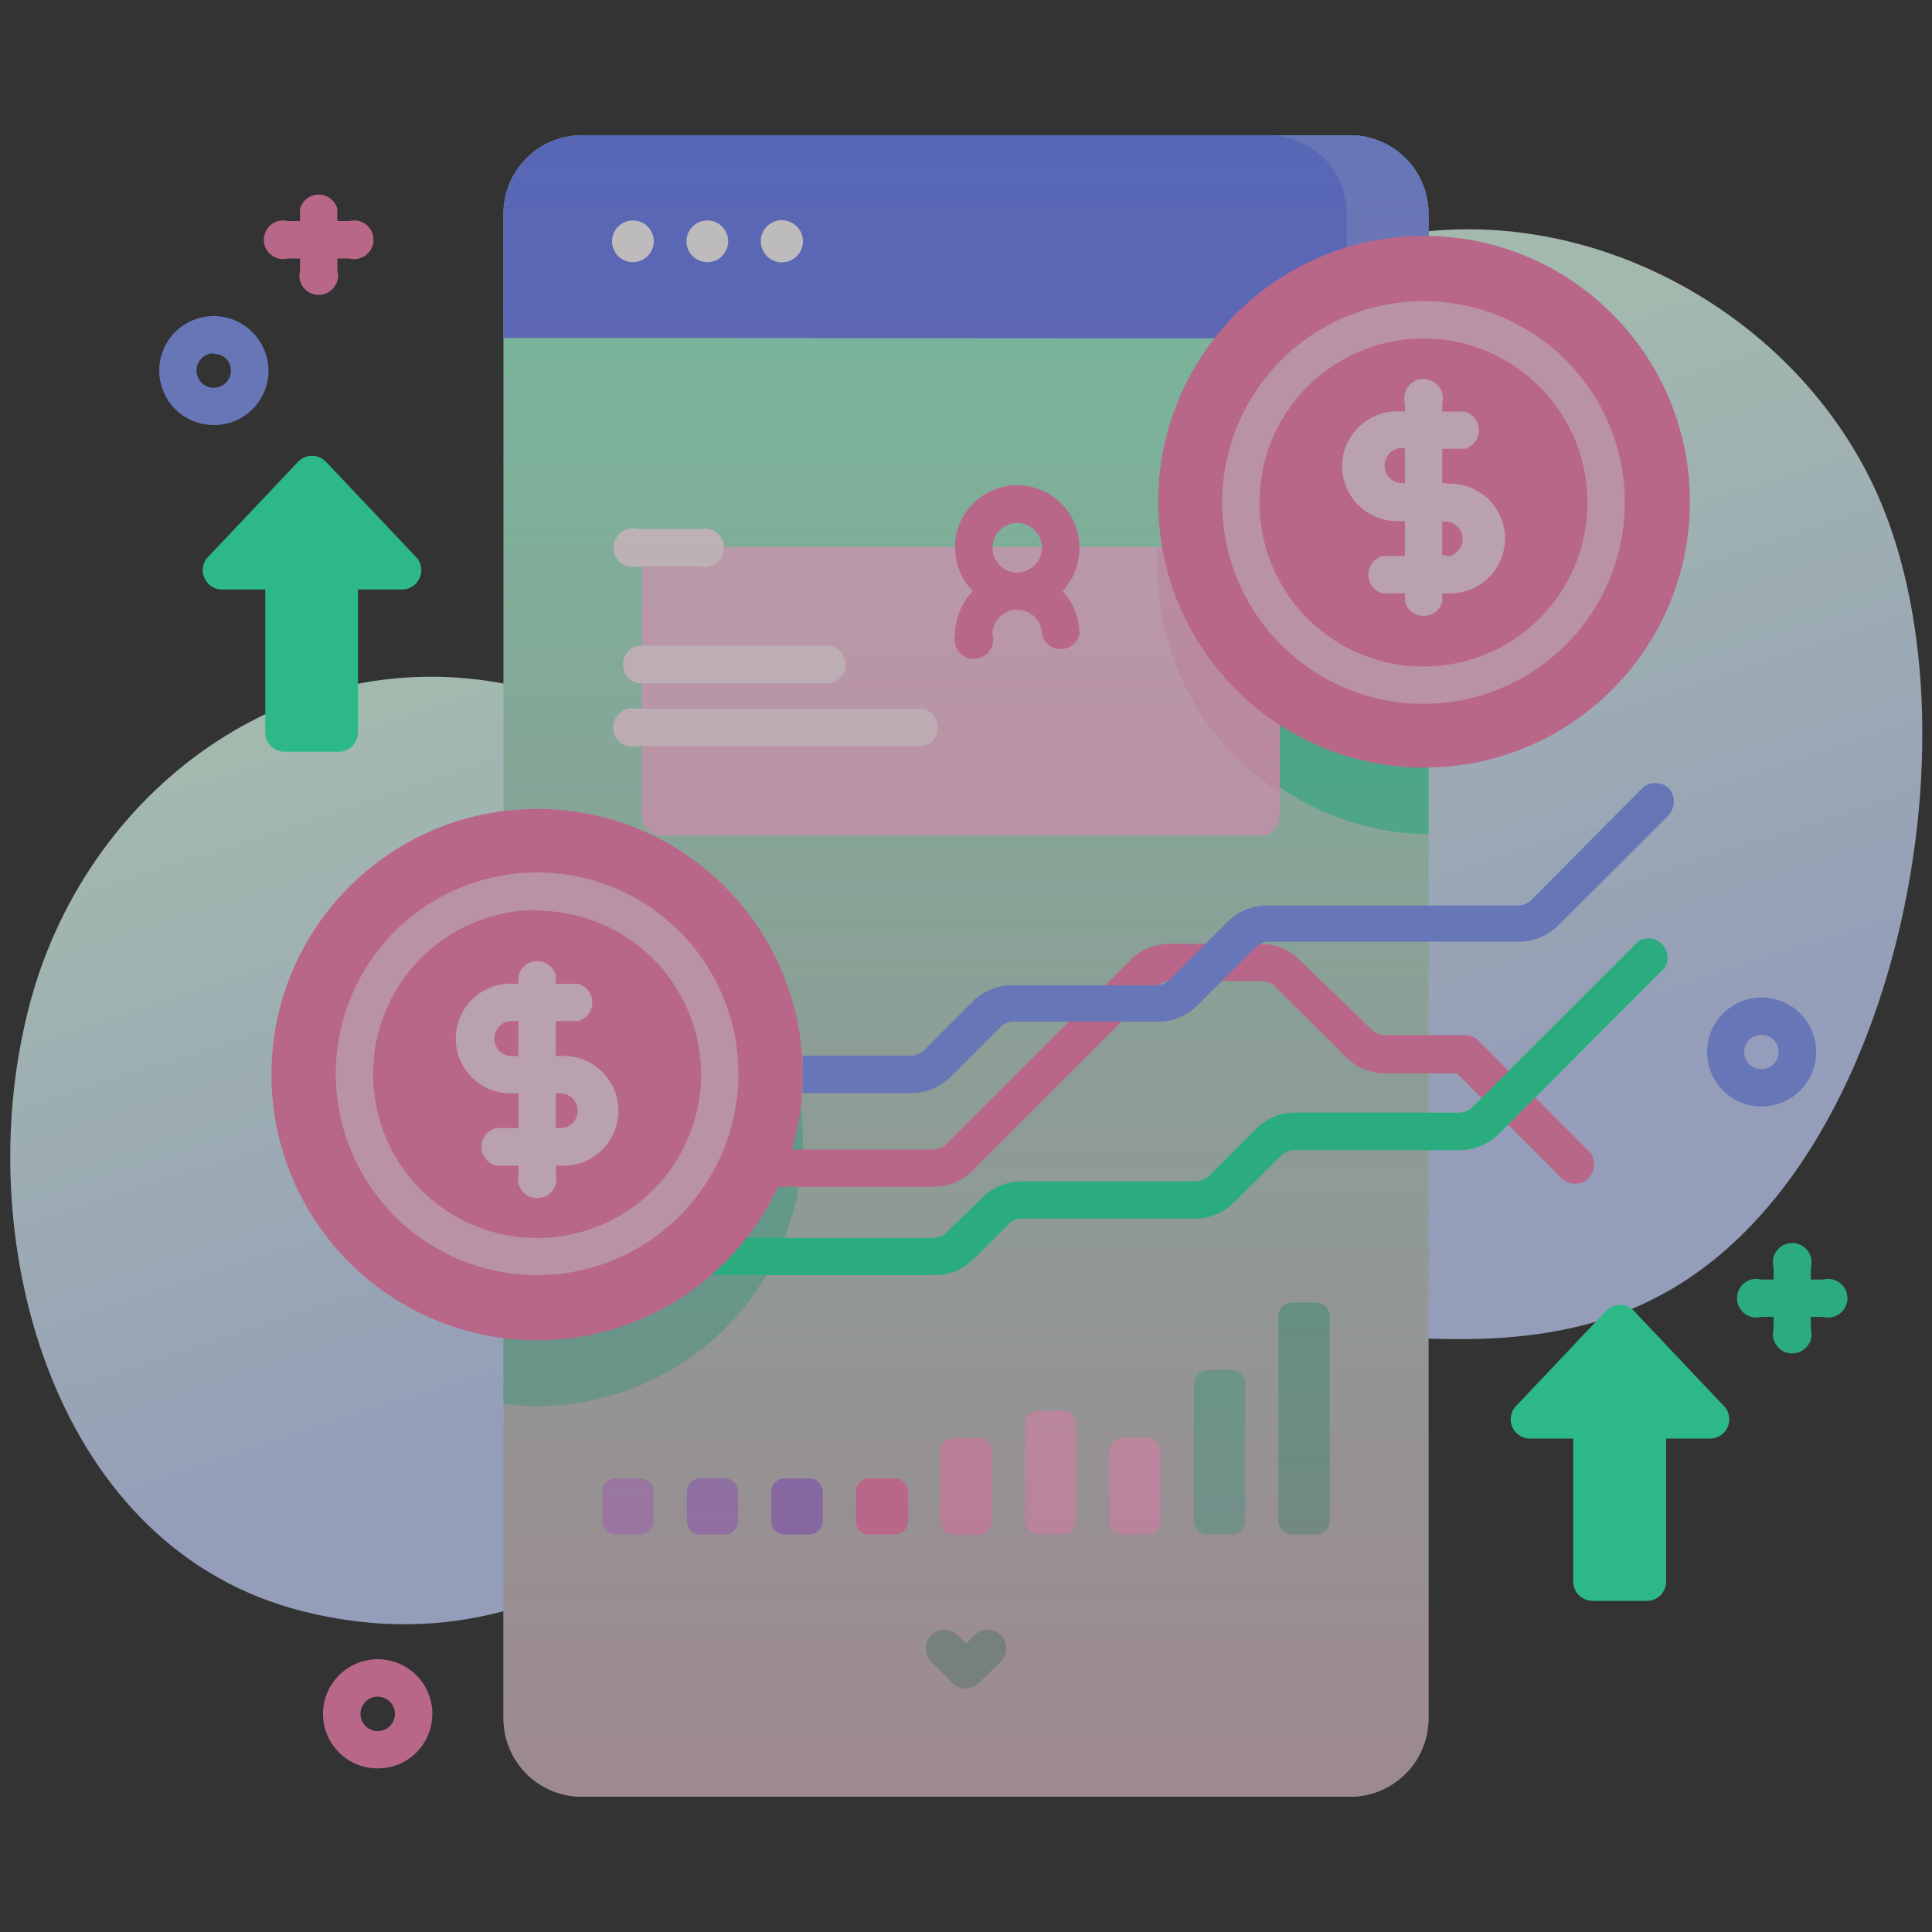
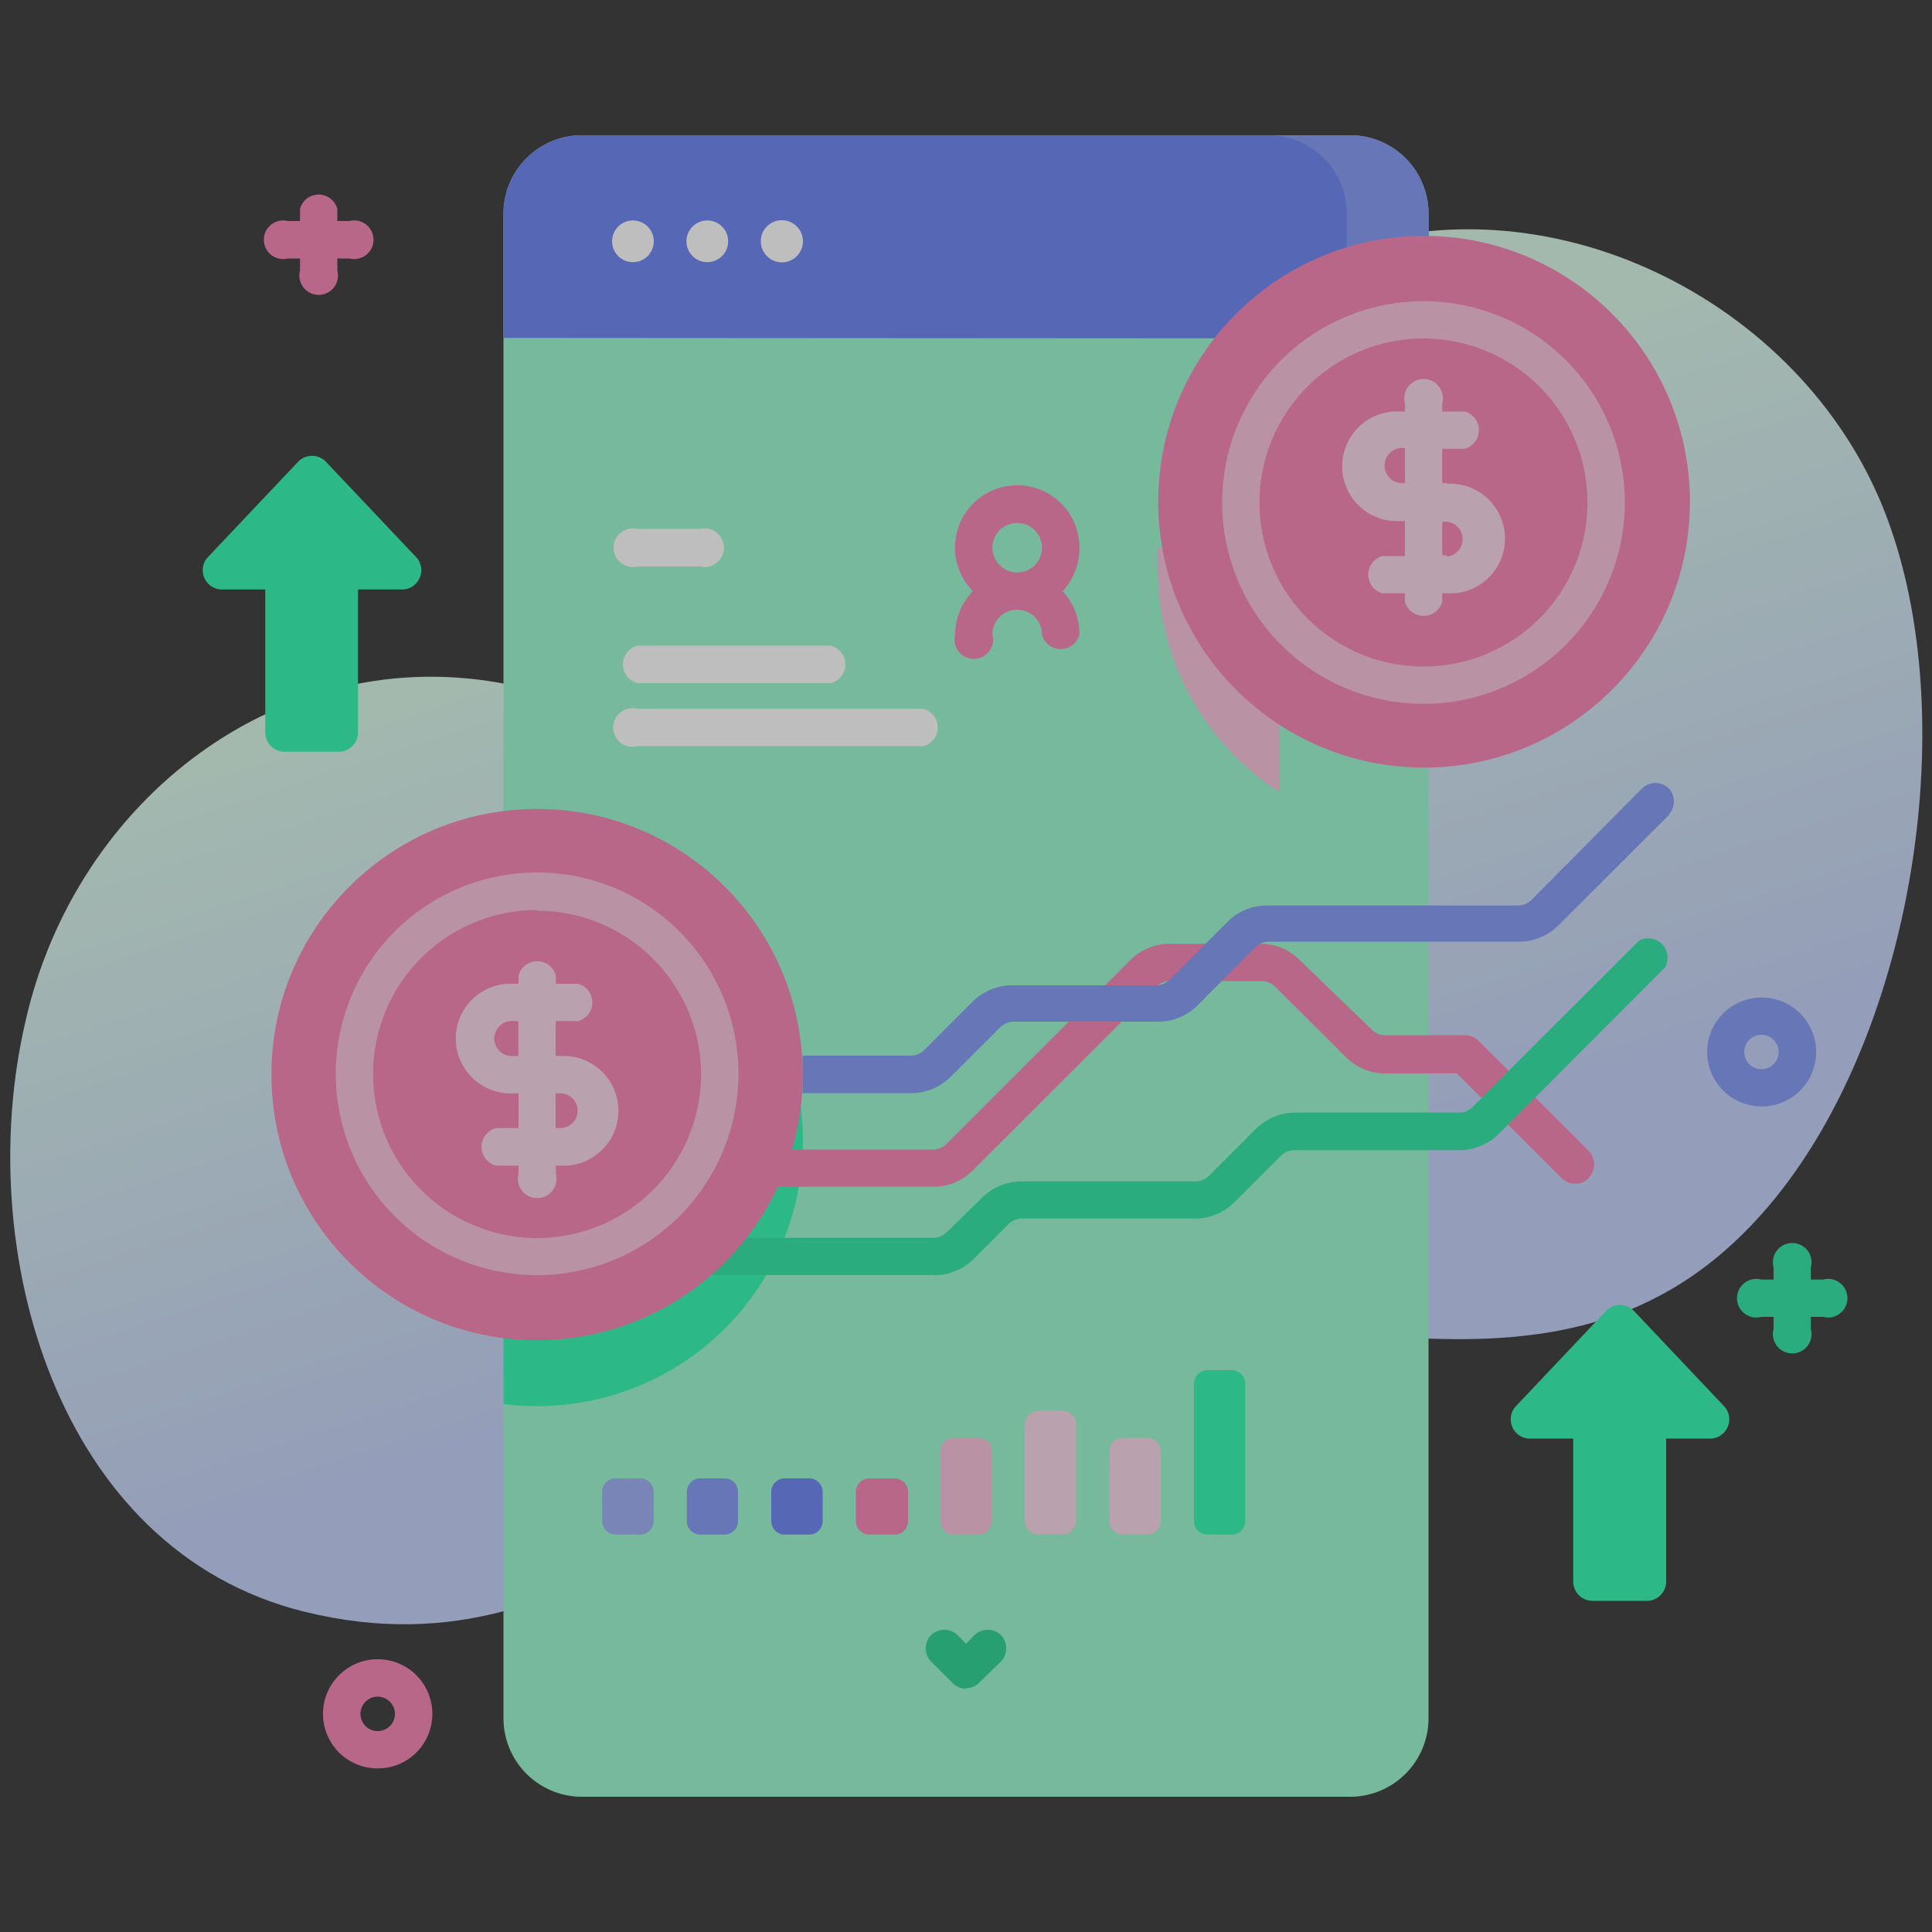
<svg xmlns="http://www.w3.org/2000/svg" id="Layer_1" data-name="Layer 1" viewBox="0 0 100 100">
  <rect x="0" y="0" width="100" height="100" fill="#333333" stroke="none" />
  <defs>
    <style>.cls-1{opacity:0.68;}.cls-2{fill:url(#linear-gradient);}.cls-3{fill:#95f8cd;}.cls-4{fill:#2bf7af;}.cls-5{fill:#f8d5e7;}.cls-6{fill:#f8bfd9;}.cls-7{fill:#6780f4;}.cls-8{fill:#8095f5;}.cls-9{fill:#fff;}.cls-10{fill:#f780b2;}.cls-11{fill:#9aacf5;}.cls-12{fill:#27e5a1;}.cls-13{fill:#22d18c;}.cls-14{fill:url(#linear-gradient-2);}</style>
    <linearGradient id="linear-gradient" x1="43.47" y1="3610.46" x2="55.46" y2="3647.46" gradientTransform="translate(0 -3582)" gradientUnits="userSpaceOnUse">
      <stop offset="0.01" stop-color="#d7f7e8" />
      <stop offset="0.78" stop-color="#c7d8f4" />
      <stop offset="1" stop-color="#c1cef7" />
    </linearGradient>
    <linearGradient id="linear-gradient-2" x1="50" y1="-326.76" x2="50" y2="-412.69" gradientTransform="matrix(1, 0, 0, -1, 0, -319.72)" gradientUnits="userSpaceOnUse">
      <stop offset="0" stop-color="#f780b2" stop-opacity="0" />
      <stop offset="1" stop-color="#f780b2" stop-opacity="0.6" />
    </linearGradient>
  </defs>
  <g class="cls-1">
    <path class="cls-2" d="M97.54,26.46c-4.32-11-17.64-17.6-28.92-13.23-13.25,5.13-8.36,25.37-20.3,29.6-6.31,2.24-15.65-6.12-22-7.4-11.76-2.36-22.41,5.94-25,17.43C-1.42,64.58,2.87,80.24,15.75,83.42c15.35,3.79,23.34-10,36.21-14,13.21-4.07,27.9,5.53,38.83-6.15C98.87,54.69,101.82,37.35,97.54,26.46Z" />
    <path class="cls-3" d="M73.94,11.09V88.91A4.06,4.06,0,0,1,69.88,93H30.12a4.06,4.06,0,0,1-4.06-4.06V11.09A4.06,4.06,0,0,1,30.12,7H69.88A4.06,4.06,0,0,1,73.94,11.09Z" />
-     <path class="cls-4" d="M73.94,15.67v27.5h-.26a13.76,13.76,0,0,1,0-27.51Z" />
    <path class="cls-4" d="M41.56,59A13.75,13.75,0,0,1,27.8,72.78a12.51,12.51,0,0,1-1.74-.11V45.39a14.26,14.26,0,0,1,1.74-.11A13.76,13.76,0,0,1,41.56,59Z" />
-     <path class="cls-5" d="M66.23,29.32V42.25a1,1,0,0,1-1,1h-31a1,1,0,0,1-1-1V29.32a1,1,0,0,1,1-1h31a1,1,0,0,1,1,1Z" />
    <path class="cls-6" d="M66.23,29.32V41a13.74,13.74,0,0,1-6.3-11.55c0-.36,0-.72,0-1.07h5.29a1,1,0,0,1,1,1Z" />
    <path class="cls-7" d="M73.94,17.52V11.09A4.06,4.06,0,0,0,69.88,7H30.12a4.06,4.06,0,0,0-4.06,4.06v6.43Z" />
    <path class="cls-8" d="M73.94,11.09v6.43H69.71V11.09A4.06,4.06,0,0,0,65.65,7h4.23A4.06,4.06,0,0,1,73.94,11.09Z" />
    <circle class="cls-9" cx="32.76" cy="12.49" r="1.08" />
    <circle class="cls-9" cx="36.61" cy="12.49" r="1.08" />
    <path class="cls-9" d="M40.46,11.4a1.09,1.09,0,1,1-1.08,1.09A1.08,1.08,0,0,1,40.46,11.4Z" />
    <path class="cls-4" d="M78.42,72.83l4.73-5a1,1,0,0,1,1.4,0l4.73,5a1,1,0,0,1-.7,1.63H86.24v7.4a1,1,0,0,1-1,1H82.43a1,1,0,0,1-1-1v-7.4H79.12a1,1,0,0,1-.7-1.63Z" />
    <path class="cls-4" d="M10.72,28.88l4.73-5a1,1,0,0,1,1.4,0l4.73,5a1,1,0,0,1-.7,1.63H18.53v7.4a1,1,0,0,1-1,1H14.73a1,1,0,0,1-1-1v-7.4H11.42A1,1,0,0,1,10.72,28.88Z" />
    <path class="cls-9" d="M36.24,29.32H33a1,1,0,1,1,0-1.94h3.23a1,1,0,1,1,0,1.94Z" />
    <path class="cls-9" d="M43,35.36H33a1,1,0,0,1,0-1.94H43a1,1,0,0,1,0,1.94Z" />
    <path class="cls-9" d="M47.81,38.62H33a1,1,0,1,1,0-1.93h14.8a1,1,0,0,1,0,1.93Z" />
    <path class="cls-10" d="M47,77.22v1.51a.7.7,0,0,1-.7.7H45a.7.7,0,0,1-.7-.7V77.22a.7.7,0,0,1,.7-.7h1.25A.7.7,0,0,1,47,77.22Z" />
    <path class="cls-6" d="M51.33,75.12v3.61a.7.7,0,0,1-.7.7H49.37a.7.7,0,0,1-.7-.7V75.12a.7.7,0,0,1,.7-.7h1.26A.7.7,0,0,1,51.33,75.12Z" />
    <path class="cls-7" d="M42.58,77.22v1.51a.7.7,0,0,1-.7.7H40.62a.7.7,0,0,1-.7-.7V77.22a.7.7,0,0,1,.7-.7h1.26A.7.7,0,0,1,42.58,77.22Z" />
    <path class="cls-8" d="M38.2,77.22v1.51a.7.7,0,0,1-.7.7H36.25a.7.7,0,0,1-.7-.7V77.22a.7.7,0,0,1,.7-.7H37.5A.7.7,0,0,1,38.2,77.22Z" />
    <path class="cls-11" d="M33.83,77.22v1.51a.7.7,0,0,1-.7.7H31.87a.7.7,0,0,1-.7-.7V77.22a.7.7,0,0,1,.7-.7h1.26A.7.7,0,0,1,33.83,77.22Z" />
    <path class="cls-5" d="M55.7,73.72v5a.7.7,0,0,1-.7.7H53.75a.7.7,0,0,1-.7-.7v-5a.7.7,0,0,1,.7-.7H55A.7.7,0,0,1,55.7,73.72Z" />
    <path class="cls-5" d="M60.08,75.12v3.61a.7.7,0,0,1-.7.7H58.12a.7.7,0,0,1-.7-.7V75.12a.7.7,0,0,1,.7-.7h1.26A.7.7,0,0,1,60.08,75.12Z" />
    <path class="cls-4" d="M64.45,71.62v7.11a.7.7,0,0,1-.7.7H62.5a.7.7,0,0,1-.7-.7V71.62a.7.7,0,0,1,.7-.7h1.25A.7.7,0,0,1,64.45,71.62Z" />
-     <path class="cls-12" d="M68.83,68.12V78.73a.7.7,0,0,1-.7.7H66.87a.7.7,0,0,1-.7-.7V68.12a.71.71,0,0,1,.7-.7h1.26A.71.71,0,0,1,68.83,68.12Z" />
-     <path class="cls-8" d="M11.06,22a2.82,2.82,0,1,1,2-4.81,2.81,2.81,0,0,1,0,4h0A2.8,2.8,0,0,1,11.06,22Zm0-3.71a.89.89,0,1,0,.63,1.52h0a.89.89,0,0,0,0-1.26A.93.93,0,0,0,11.06,18.32Z" />
    <path class="cls-8" d="M91.17,57.27a2.82,2.82,0,1,1,2-.82h0a2.82,2.82,0,0,1-2,.82Zm1.31-1.51Zm-1.31-2.2a.89.89,0,1,0,.63.26.89.89,0,0,0-.63-.26Z" />
    <path class="cls-10" d="M19.55,91.53a2.81,2.81,0,0,1-2-.82,2.82,2.82,0,0,1,0-4,2.82,2.82,0,1,1,4,4h0a2.8,2.8,0,0,1-2,.82Zm0-3.71a.86.86,0,0,0-.63.26.89.89,0,0,0,0,1.26.89.89,0,0,0,1.26,0h0a.89.89,0,0,0,0-1.26A.89.89,0,0,0,19.55,87.82Z" />
    <path class="cls-10" d="M18.09,11.44h-.63v-.63a1,1,0,0,0-1.93,0v.63H14.9a1,1,0,1,0,0,1.94h.63V14a1,1,0,1,0,1.93,0v-.62h.63a1,1,0,1,0,0-1.94Z" />
    <path class="cls-12" d="M94.36,66.23h-.63V65.6a1,1,0,1,0-1.93,0v.63h-.63a1,1,0,1,0,0,1.93h.63v.63a1,1,0,1,0,1.93,0v-.63h.63a1,1,0,1,0,0-1.93Z" />
    <path class="cls-13" d="M50,87.38a1,1,0,0,0,.68-.28L51.81,86a1,1,0,0,0,0-1.37,1,1,0,0,0-1.37,0l-.44.45-.44-.45a1,1,0,0,0-1.37,0,1,1,0,0,0,0,1.37l1.13,1.13a1,1,0,0,0,.68.28Z" />
    <path class="cls-10" d="M55.87,28.35a3.22,3.22,0,1,0-5.51,2.25,3.19,3.19,0,0,0-.92,2.24,1,1,0,1,0,1.93,0,1.28,1.28,0,1,1,2.56,0,1,1,0,0,0,1.94,0A3.23,3.23,0,0,0,55,30.6,3.25,3.25,0,0,0,55.87,28.35Zm-3.22-1.28a1.28,1.28,0,1,1-1.28,1.28A1.28,1.28,0,0,1,52.65,27.07Z" />
-     <path class="cls-14" d="M73.94,11.09V88.91A4.06,4.06,0,0,1,69.88,93H30.12a4.06,4.06,0,0,1-4.06-4.06V11.09A4.06,4.06,0,0,1,30.12,7H69.88A4.06,4.06,0,0,1,73.94,11.09Z" />
    <path class="cls-10" d="M82.22,61a1,1,0,0,1-1.37,0l-5.44-5.44H71.66a2.88,2.88,0,0,1-2-.85L66,51.07a1,1,0,0,0-.69-.29H60.55a.92.92,0,0,0-.68.29l-9.52,9.51a2.87,2.87,0,0,1-2.05.85H40.22a14.24,14.24,0,0,0,.68-1.93h7.4a1,1,0,0,0,.68-.28L58.5,49.7a2.88,2.88,0,0,1,2-.85h4.78a2.85,2.85,0,0,1,2,.85L71,53.29a.92.92,0,0,0,.68.29h4.15a1,1,0,0,1,.69.28l5.72,5.72a1,1,0,0,1,0,1.37Z" />
    <path class="cls-8" d="M86.4,42.17l-5.73,5.72a2.88,2.88,0,0,1-2,.85h-13a.92.92,0,0,0-.68.29l-3,3a2.87,2.87,0,0,1-2,.85H52.46a1,1,0,0,0-.68.28l-2.57,2.57a2.88,2.88,0,0,1-2.05.85H41.54q0-.49,0-1c0-.32,0-.63,0-.94h5.62a1,1,0,0,0,.68-.29l2.57-2.57A2.91,2.91,0,0,1,52.46,51h7.39a1,1,0,0,0,.68-.28l3-3a2.87,2.87,0,0,1,2.05-.85h13a1,1,0,0,0,.68-.28L85,40.8a1,1,0,0,1,1.37,0,1,1,0,0,1,0,1.37Z" />
    <path class="cls-12" d="M86.19,50.07l-8.6,8.61a2.88,2.88,0,0,1-2,.85H67a1,1,0,0,0-.69.28l-2.41,2.41a2.85,2.85,0,0,1-2,.85h-9a1,1,0,0,0-.69.28l-1.84,1.84A2.87,2.87,0,0,1,48.3,66H36.77a15.07,15.07,0,0,0,1.64-1.93H48.3a1,1,0,0,0,.69-.28L50.83,62a2.91,2.91,0,0,1,2.05-.85h9a1,1,0,0,0,.69-.28L65,58.44A2.85,2.85,0,0,1,67,57.59h8.53a1,1,0,0,0,.68-.28l8.61-8.61a1,1,0,0,1,1.36,1.37Z" />
    <circle class="cls-10" cx="73.71" cy="25.97" r="13.76" />
    <circle class="cls-10" cx="27.8" cy="55.62" r="13.75" />
    <path class="cls-6" d="M73.68,36.43A10.42,10.42,0,1,1,84.1,26,10.43,10.43,0,0,1,73.68,36.43Zm0-18.91A8.49,8.49,0,1,0,82.17,26,8.5,8.5,0,0,0,73.68,17.52Z" />
    <path class="cls-5" d="M74.89,25h-.24V23.23h1.16a1,1,0,0,0,0-1.93H74.65v-.42a1,1,0,1,0-1.93,0v.42h-.24a2.84,2.84,0,1,0,0,5.67h.24v1.81H71.56a1,1,0,0,0,0,1.93h1.16v.43a1,1,0,0,0,1.93,0v-.43h.24a2.84,2.84,0,1,0,0-5.67Zm-2.41,0a.91.91,0,0,1,0-1.81h.24V25Zm2.41,3.74h-.24V27h.24a.91.91,0,0,1,0,1.81Z" />
    <path class="cls-6" d="M27.8,66A10.42,10.42,0,1,1,38.22,55.62,10.42,10.42,0,0,1,27.8,66Zm0-18.9a8.49,8.49,0,1,0,8.49,8.48A8.49,8.49,0,0,0,27.8,47.14Z" />
    <path class="cls-5" d="M29,54.66h-.24V52.85h1.16a1,1,0,0,0,0-1.93H28.77v-.43a1,1,0,0,0-1.93,0v.43H26.6a2.84,2.84,0,1,0,0,5.67h.24v1.8H25.68a1,1,0,0,0,0,1.94h1.16v.42a1,1,0,1,0,1.93,0v-.42H29a2.84,2.84,0,1,0,0-5.67Zm-2.41,0a.91.91,0,1,1,0-1.81h.24v1.81ZM29,58.39h-.24v-1.8H29a.9.9,0,0,1,0,1.8Z" />
  </g>
</svg>